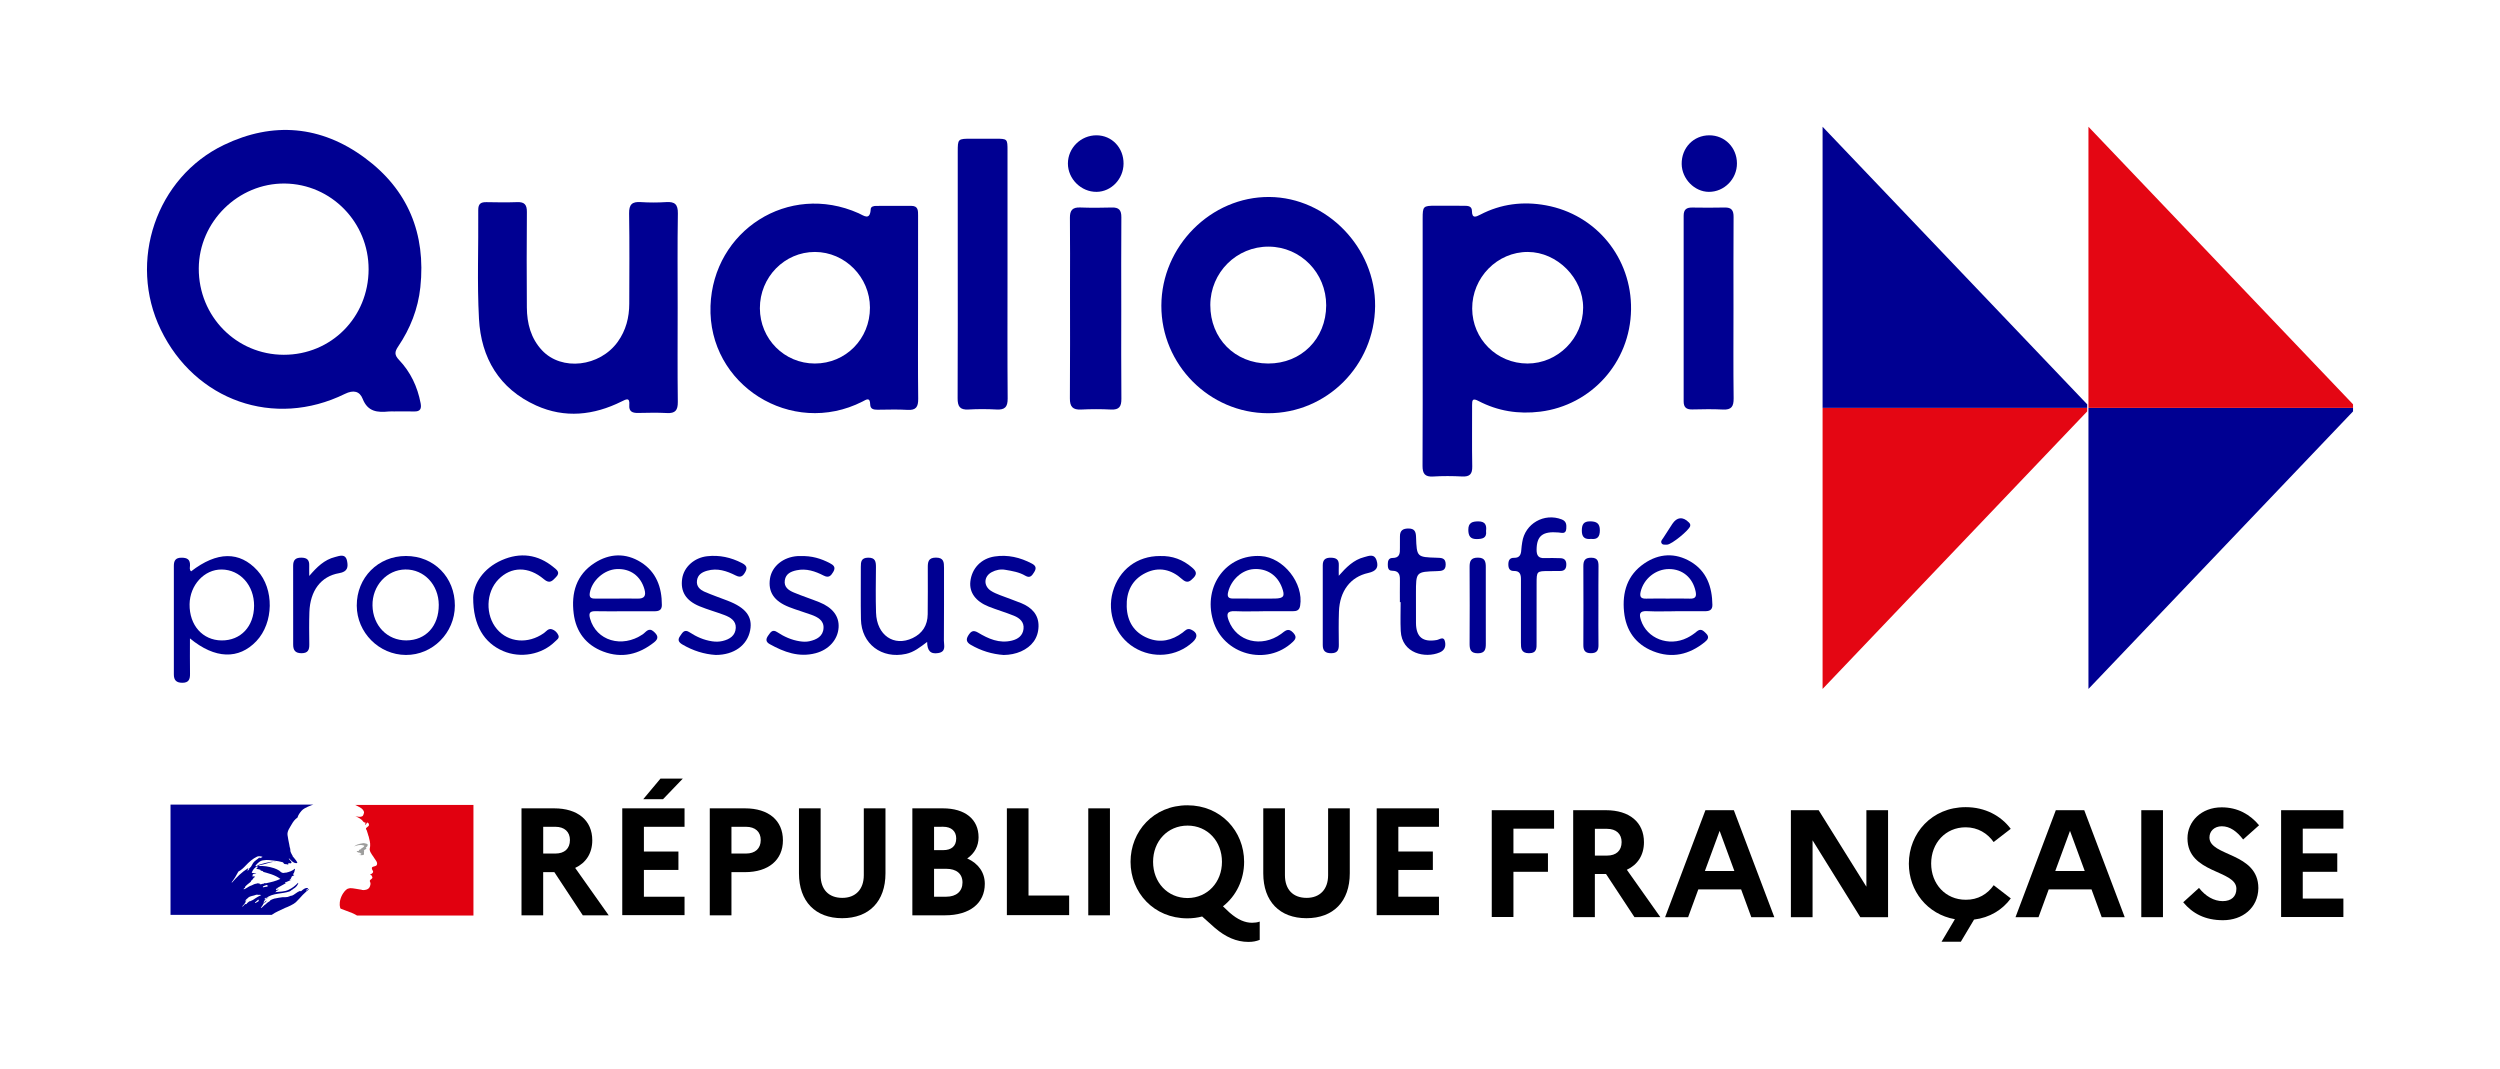
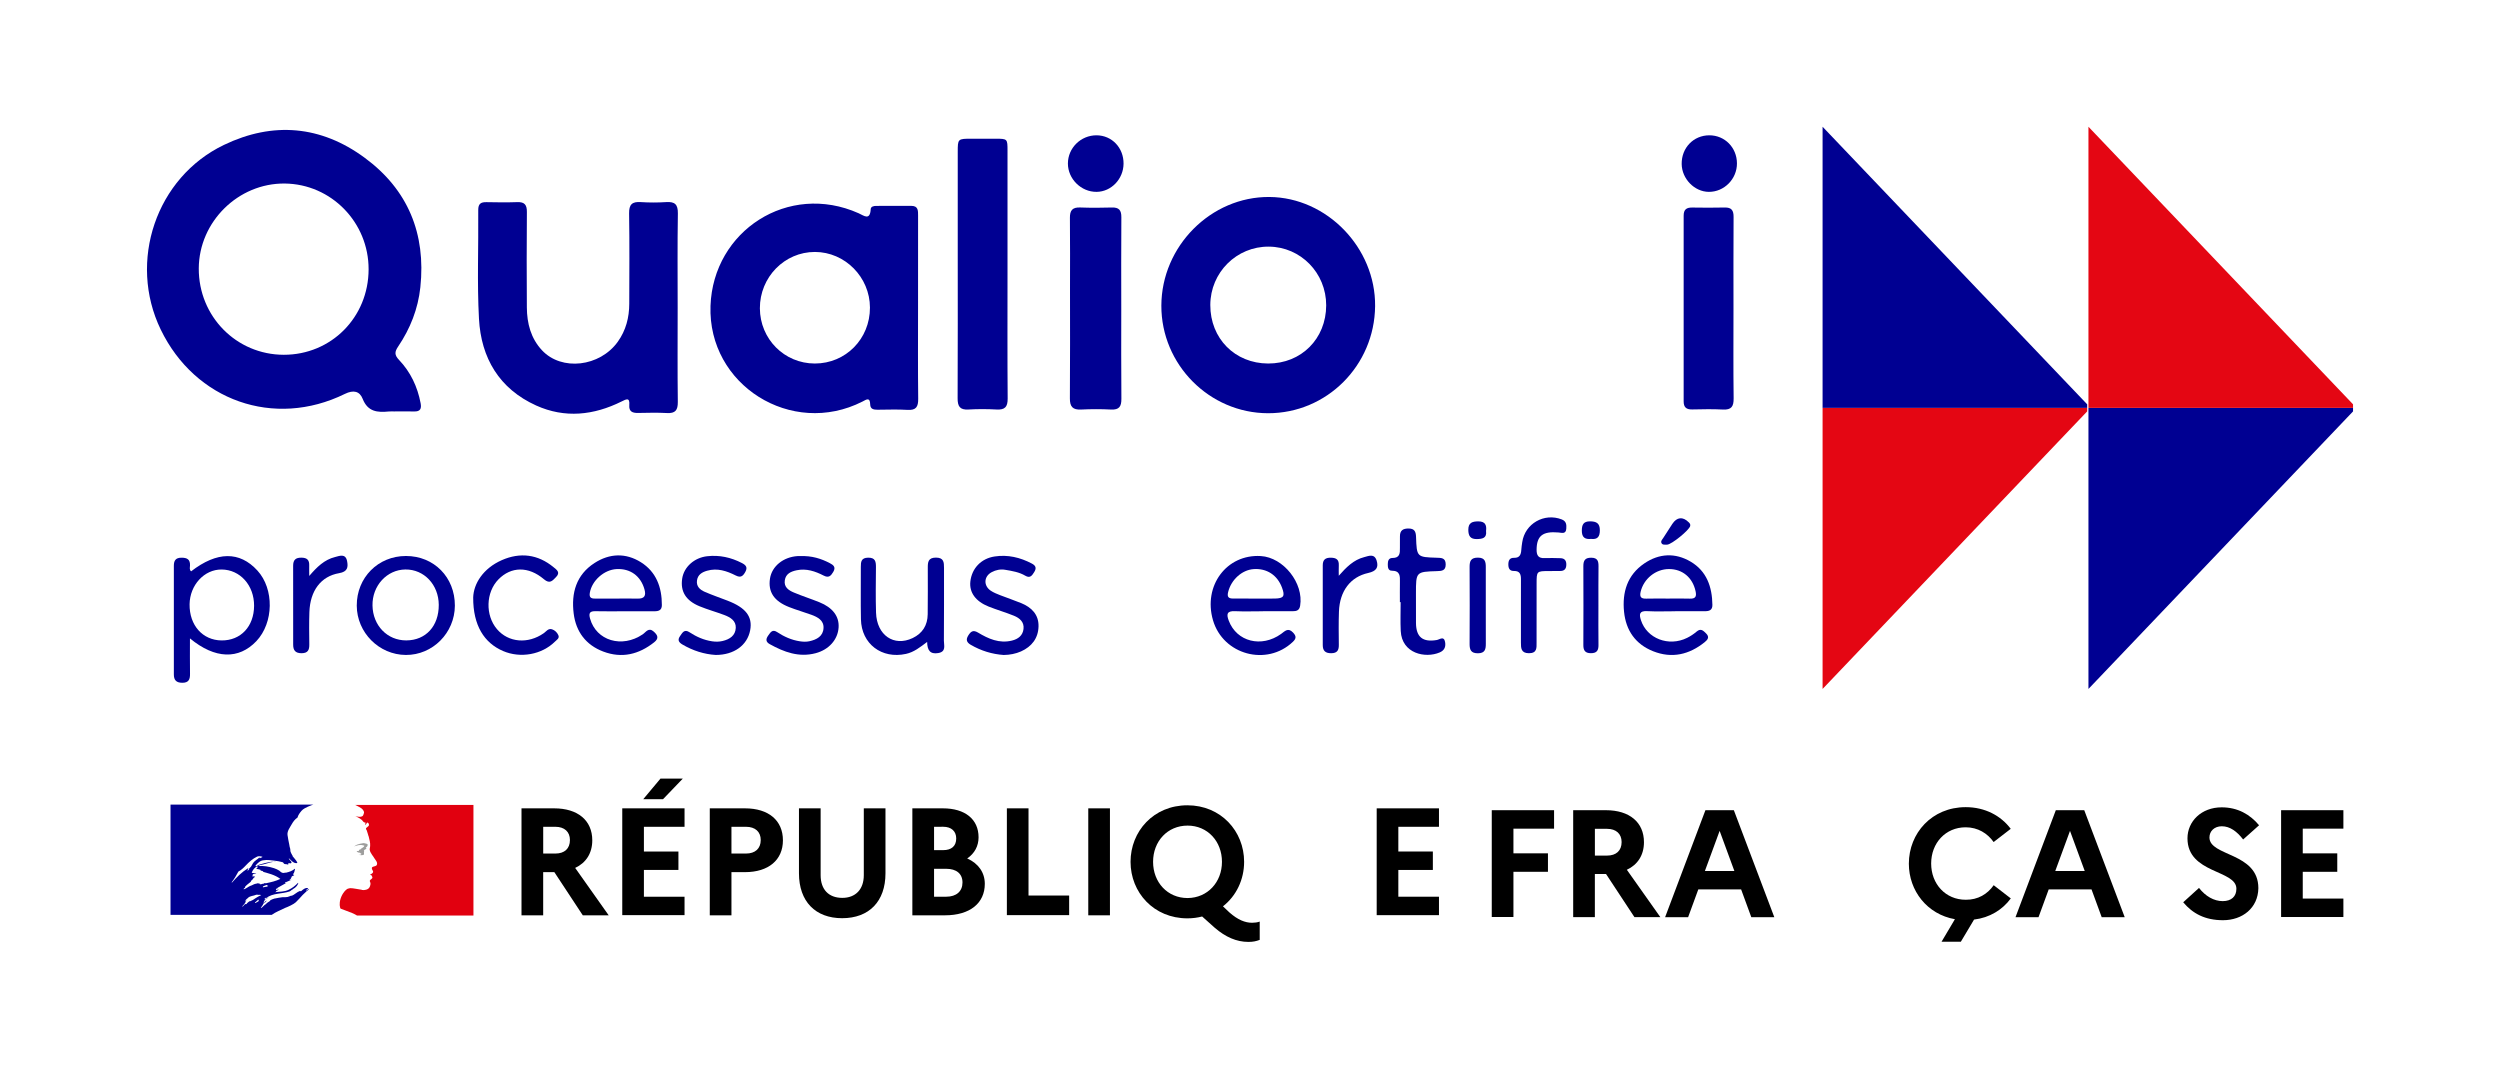
<svg xmlns="http://www.w3.org/2000/svg" version="1.1" id="Calque_1" x="0px" y="0px" viewBox="0 0 821.28 351.07" style="enable-background:new 0 0 821.28 351.07;" xml:space="preserve">
  <style type="text/css">
	.st0{fill:#000092;}
	.st1{fill:#E40613;}
	.st2{fill:#000091;}
	.st3{fill:#E1000F;}
	.st4{fill:#9D9D9C;}
</style>
  <g>
    <g>
      <path class="st0" d="M129.72,135.17c-0.67,0-1.35-0.06-2.02,0.01c-3.7,0.36-6.87,0.12-8.56-4.16c-0.97-2.47-2.97-3.04-5.86-1.61    c-23.21,11.39-49.17,2.24-60.48-21.15C41.98,85.89,51.27,58.29,73.6,47.59c16.09-7.72,31.87-6.33,46.22,4.25    c14.2,10.46,20.14,24.93,18.27,42.53c-0.76,7.12-3.32,13.59-7.3,19.48c-1.17,1.73-1.24,2.77,0.29,4.38    c3.79,3.98,6.07,8.8,7.1,14.23c0.35,1.85-0.14,2.76-2.12,2.71c-2.11-0.05-4.22-0.01-6.34-0.01    C129.72,135.16,129.72,135.16,129.72,135.17z M121.09,88.5c0.05-15.43-12.26-28.04-27.54-28.21    C78.27,60.13,65.37,72.85,65.3,88.18c-0.07,15.74,12.34,28.35,27.93,28.37C108.81,116.56,121.05,104.24,121.09,88.5z" />
-       <path class="st0" d="M467.36,112.14c0-13.44-0.01-26.88,0-40.32c0-4.07,0.17-4.23,4.19-4.24c3.17-0.01,6.34-0.01,9.51,0.02    c1.18,0.01,2.47,0.08,2.49,1.7c0.03,2.56,1.28,1.97,2.75,1.21c6.82-3.55,14.05-4.43,21.54-3.06    c16.57,3.03,28.22,17.33,27.98,34.24c-0.25,17.41-13.1,31.45-29.81,33.54c-7.18,0.9-13.97-0.18-20.35-3.52    c-1.9-1-2.07-0.29-2.06,1.35c0.03,6.72-0.08,13.44,0.05,20.16c0.05,2.52-0.82,3.44-3.34,3.31c-3.16-0.16-6.34-0.19-9.5,0.01    c-2.7,0.17-3.5-0.93-3.49-3.49C467.4,139.41,467.36,125.78,467.36,112.14z M501.79,119.42c9.95,0.01,18.27-8.32,18.29-18.33    c0.03-9.68-8.48-18.27-18.14-18.32c-10.05-0.05-18.37,8.41-18.31,18.62C483.68,111.41,491.75,119.41,501.79,119.42z" />
      <path class="st0" d="M301.59,101.32c0,9.88-0.07,19.77,0.05,29.65c0.03,2.67-0.67,3.86-3.53,3.68c-3.25-0.21-6.52-0.06-9.79-0.05    c-1.23,0-2.41-0.14-2.45-1.73c-0.06-2.55-1.28-1.6-2.55-0.95c-23.26,11.83-50.83-5.41-49.91-31.45    c0.88-24.67,25.57-40.71,48.65-30.42c1.72,0.77,3.76,2.55,3.98-1.35c0.05-0.88,1.03-1.06,1.82-1.06c3.84-0.02,7.68,0,11.52-0.01    c2.3,0,2.22,1.61,2.22,3.2C301.58,80.98,301.59,91.15,301.59,101.32z M267.69,119.42c10.14,0,18.13-8.1,18.1-18.38    c-0.03-9.99-8.19-18.25-18.06-18.27c-10.01-0.02-18.13,8.29-18.1,18.51C249.67,111.38,257.67,119.42,267.69,119.42z" />
      <path class="st0" d="M416.56,135.75c-19.27-0.04-35.09-16-35.04-35.34c0.05-19.52,16.29-35.85,35.5-35.7    c18.89,0.15,34.91,16.7,34.72,35.86C451.55,120.09,435.85,135.79,416.56,135.75z M435.67,100.3c0.01-10.62-8.36-19.19-18.83-19.28    c-10.6-0.09-19.21,8.49-19.24,19.17c-0.03,10.99,8.07,19.19,18.99,19.23C427.49,119.46,435.65,111.28,435.67,100.3z" />
      <path class="st0" d="M222.62,101.21c0,10.27-0.08,20.54,0.05,30.81c0.03,2.72-0.79,3.83-3.59,3.67c-3.16-0.18-6.34-0.08-9.5-0.03    c-1.81,0.03-3.02-0.46-2.85-2.58c0.22-2.66-1.03-1.93-2.53-1.19c-9.15,4.55-18.62,5.59-28.07,1.32    c-12.13-5.49-18.09-15.62-18.78-28.49c-0.64-11.87-0.13-23.8-0.24-35.7c-0.02-2.12,0.88-2.65,2.75-2.61    c3.36,0.07,6.72,0.11,10.08-0.01c2.39-0.09,3.17,0.89,3.15,3.23c-0.08,10.46-0.09,20.93-0.01,31.39    c0.04,5.21,1.3,10.12,4.97,14.05c6.45,6.91,18.99,5.45,24.91-2.81c2.67-3.74,3.75-7.95,3.76-12.47    c0.02-9.89,0.11-19.78-0.05-29.66c-0.05-2.97,0.99-3.93,3.83-3.74c2.77,0.18,5.58,0.18,8.35,0c2.83-0.19,3.88,0.75,3.84,3.73    C222.52,80.48,222.62,90.84,222.62,101.21z" />
      <path class="st0" d="M330.98,90.08c0,13.62-0.06,27.24,0.05,40.85c0.02,2.81-0.96,3.75-3.67,3.6c-3.06-0.17-6.15-0.18-9.2,0    c-2.85,0.18-3.59-1.06-3.57-3.72c0.08-16.4,0.04-32.8,0.04-49.2c0-10.55,0-21.1,0-31.65c0-4.38,0.01-4.39,4.51-4.39    c2.69,0,5.37-0.01,8.06,0c3.74,0.02,3.78,0.05,3.78,3.92C330.98,63.03,330.98,76.56,330.98,90.08z" />
      <path class="st0" d="M368.35,101.61c0,9.79-0.06,19.58,0.04,29.37c0.03,2.57-0.73,3.7-3.43,3.56c-3.26-0.17-6.53-0.16-9.79,0    c-2.76,0.14-3.72-0.93-3.7-3.67c0.1-11.9,0.04-23.8,0.04-35.7c0-7.87,0.06-15.74-0.03-23.61c-0.03-2.46,0.85-3.49,3.36-3.4    c3.45,0.13,6.91,0.12,10.37,0.01c2.37-0.08,3.19,0.85,3.17,3.22C368.29,81.45,368.35,91.53,368.35,101.61z" />
      <path class="st0" d="M569.47,101.49c0,9.78-0.08,19.56,0.05,29.34c0.03,2.68-0.7,3.87-3.55,3.71c-3.35-0.19-6.71-0.09-10.07-0.03    c-1.9,0.03-2.81-0.67-2.8-2.68c0.03-20.33,0.03-40.65,0-60.98c0-2.03,0.93-2.7,2.82-2.67c3.55,0.05,7.1,0.08,10.64-0.01    c2.28-0.06,2.96,0.95,2.94,3.13C569.43,81.35,569.47,91.42,569.47,101.49z" />
      <path class="st0" d="M62.4,209.72c0,4.25-0.04,7.95,0.02,11.65c0.03,1.81-0.43,2.94-2.54,2.93c-1.95-0.01-2.78-0.85-2.77-2.77    c0.02-11.88,0.02-23.76,0-35.64c0-1.7,0.55-2.67,2.49-2.68c1.89-0.01,2.92,0.57,2.82,2.62c-0.03,0.61-0.26,1.34,0.36,1.86    c8.5-6.58,15.92-6.67,21.78-0.26c5.55,6.07,5.38,17.15-0.35,23.2C78.45,216.7,70.65,216.55,62.4,209.72z M62.28,198.52    c-0.08,6.9,4.28,11.81,10.52,11.87c6.29,0.05,10.63-4.58,10.67-11.37c0.04-6.72-4.58-11.89-10.67-11.93    C67.11,187.04,62.36,192.2,62.28,198.52z" />
      <path class="st0" d="M414.89,200.81c-3.07,0-6.14,0.11-9.2-0.03c-2.71-0.12-2.82,1.06-2.02,3.14c2.61,6.89,10.73,8.96,17.19,4.33    c1.21-0.87,2.27-2.19,3.91-0.46c1.12,1.19,1.1,1.97-0.07,3.08c-8.56,8.12-22.91,4.24-26.22-7.12    c-3.3-11.32,4.49-21.76,15.71-21.08c7.47,0.45,14.15,8.94,12.92,16.33c-0.26,1.55-1.2,1.79-2.44,1.79c-3.26,0-6.52,0-9.78,0    C414.89,200.8,414.89,200.8,414.89,200.81z M412.56,196.64c2.1,0,4.21,0.04,6.31-0.01c2.87-0.06,3.32-0.8,2.29-3.57    c-1.53-4.14-5.02-6.41-9.34-6.1c-3.89,0.28-7.4,3.54-8.37,7.57c-0.39,1.6,0.17,2.11,1.66,2.1    C407.59,196.62,410.08,196.63,412.56,196.64z" />
      <path class="st0" d="M205.15,200.81c-3.17,0-6.34,0.06-9.5-0.02c-1.9-0.05-2.31,0.62-1.81,2.42c2.03,7.28,10.49,9.81,17.31,5.17    c1.05-0.71,1.93-2.42,3.65-0.86c1.33,1.21,1.69,2.22,0.1,3.48c-5.04,3.99-10.59,5.36-16.71,3.05c-5.72-2.16-8.99-6.53-9.73-12.51    c-0.84-6.72,0.82-12.69,6.84-16.58c4.93-3.19,10.25-3.39,15.24-0.26c5.07,3.19,6.9,8.25,6.89,14.08c0,1.73-1.09,2.03-2.48,2.03    c-3.26-0.01-6.53,0-9.79,0C205.15,200.8,205.15,200.81,205.15,200.81z M202.59,196.64c2.29,0,4.58-0.04,6.87,0.01    c2.29,0.06,2.83-0.99,2.25-3.06c-1.24-4.37-4.63-6.87-9.15-6.64c-4.15,0.21-8.13,3.81-8.8,7.81c-0.24,1.48,0.36,1.89,1.67,1.88    C197.82,196.61,200.21,196.63,202.59,196.64z" />
      <path class="st0" d="M550.3,200.81c-3.07,0-6.15,0.12-9.21-0.04c-2.58-0.14-2.64,1.05-2.02,2.97c1.96,6.03,9.11,8.81,15.16,5.81    c1.11-0.55,2.18-1.25,3.11-2.05c1.4-1.21,2.22-0.31,3.14,0.6c1.2,1.19,0.52,2.06-0.46,2.85c-5.1,4.11-10.77,5.45-16.95,2.99    c-5.78-2.3-8.93-6.81-9.55-12.95c-0.65-6.43,1.06-12.08,6.63-15.88c4.86-3.32,10.16-3.59,15.23-0.61    c5.3,3.12,7.08,8.31,7.16,14.22c0.02,1.71-1.02,2.07-2.44,2.07c-3.26-0.01-6.53,0-9.79,0C550.3,200.8,550.3,200.8,550.3,200.81z     M547.97,196.64c2.39,0,4.78-0.07,7.16,0.02c1.95,0.08,2.25-0.8,1.88-2.47c-0.98-4.45-4.29-7.25-8.71-7.25    c-4.4-0.01-8.35,3.21-9.34,7.5c-0.39,1.7,0.19,2.27,1.84,2.22C543.19,196.59,545.58,196.64,547.97,196.64z" />
      <path class="st0" d="M133.35,182.65c9.22-0.01,16.12,7,16.08,16.33c-0.05,8.94-7.3,16.23-16.1,16.18    c-8.82-0.05-16.1-7.36-16.13-16.2C117.16,189.76,124.2,182.65,133.35,182.65z M144.14,198.69c-0.04-6.6-4.82-11.67-10.95-11.61    c-6.09,0.06-10.93,5.34-10.82,11.82c0.11,6.6,4.86,11.51,11.11,11.48C139.9,210.35,144.18,205.66,144.14,198.69z" />
      <path class="st0" d="M304.58,210.88c-2.35,1.76-4.33,3.36-6.95,3.93c-7.95,1.75-14.62-3.25-14.8-11.34    c-0.12-5.75-0.01-11.5-0.04-17.25c-0.01-1.69,0.15-2.98,2.39-3.02c2.39-0.04,2.59,1.3,2.58,3.13c-0.04,4.98-0.13,9.97,0.03,14.95    c0.24,7.4,5.88,11.26,12.03,8.33c3.24-1.55,4.9-4.22,4.94-7.81c0.05-5.08,0.05-10.16,0.03-15.24c-0.01-1.88,0.1-3.38,2.68-3.38    c2.6,0,2.65,1.55,2.65,3.4c-0.02,7.96,0.04,15.91-0.04,23.87c-0.01,1.53,0.84,3.64-1.87,4.09    C305.58,214.99,304.6,213.63,304.58,210.88z" />
      <path class="st0" d="M262.88,182.68c3.84-0.14,6.82,0.82,9.69,2.3c1.25,0.65,2.09,1.33,1.17,2.89c-0.77,1.3-1.47,2.09-3.17,1.21    c-2.75-1.41-5.67-2.41-8.85-1.74c-1.86,0.39-3.57,1.11-3.9,3.28c-0.35,2.28,1.27,3.32,2.99,4.04c2.74,1.15,5.58,2.06,8.34,3.17    c4.4,1.76,6.57,4.65,6.34,8.3c-0.25,3.98-3.17,7.29-7.52,8.45c-5.52,1.47-10.4-0.36-15.12-2.98c-1.36-0.76-1.29-1.7-0.47-2.84    c0.76-1.05,1.36-2.15,2.95-1.09c2.26,1.49,4.7,2.59,7.41,3c1.06,0.16,2.09,0.22,3.14-0.01c2.43-0.53,4.53-1.64,4.66-4.35    c0.12-2.5-1.92-3.59-3.97-4.34c-2.43-0.89-4.94-1.59-7.34-2.54c-4.97-1.95-6.95-4.98-6.28-9.36c0.62-4.04,4.35-7.09,9.09-7.39    C262.5,182.65,262.98,182.68,262.88,182.68z" />
      <path class="st0" d="M235.1,215.16c-3.73-0.23-7.44-1.39-10.9-3.42c-1.19-0.7-1.72-1.48-0.8-2.77c0.79-1.1,1.37-2.41,3.12-1.26    c2.26,1.48,4.7,2.57,7.42,2.97c1.16,0.17,2.27,0.17,3.42-0.1c2.36-0.55,4.23-1.77,4.35-4.31c0.11-2.35-1.79-3.48-3.74-4.22    c-2.69-1.01-5.48-1.78-8.14-2.87c-4.56-1.87-6.37-4.9-5.72-9.14c0.58-3.79,3.98-6.84,8.21-7.31c4.03-0.45,7.81,0.38,11.41,2.24    c1.31,0.68,1.95,1.41,1.11,2.92c-0.76,1.37-1.49,2.01-3.16,1.16c-2.94-1.48-6.02-2.53-9.41-1.55c-1.67,0.48-3.03,1.29-3.3,3.17    c-0.28,1.97,0.98,3.08,2.53,3.75c2.46,1.07,5,1.94,7.51,2.91c6,2.3,8.27,5.26,7.43,9.71C245.51,211.97,241.15,215.17,235.1,215.16    z" />
      <path class="st0" d="M329.74,215.17c-3.82-0.26-7.45-1.38-10.83-3.34c-1.33-0.78-1.69-1.66-0.83-3.05    c0.83-1.32,1.57-1.95,3.21-0.97c3.41,2.04,6.98,3.66,11.15,2.63c2.07-0.51,3.54-1.67,3.8-3.81c0.27-2.27-1.26-3.58-3.12-4.34    c-2.75-1.12-5.62-1.94-8.38-3.04c-4.27-1.71-6.35-4.65-5.97-8.18c0.46-4.33,3.53-7.59,7.97-8.26c4.33-0.66,8.39,0.3,12.24,2.33    c1.3,0.68,1.58,1.51,0.78,2.78c-0.71,1.13-1.34,2.15-2.92,1.22c-2.02-1.2-4.31-1.56-6.59-1.95c-1.59-0.28-3.1,0.05-4.46,0.77    c-2.59,1.37-2.76,4.41-0.35,6.07c0.94,0.64,2.04,1.07,3.1,1.49c2.32,0.91,4.7,1.69,7,2.64c3.35,1.39,5.7,3.73,5.63,7.58    c-0.08,3.92-2.21,6.66-5.75,8.26C333.65,214.77,331.76,215.14,329.74,215.17z" />
-       <path class="st0" d="M381.07,182.66c4.03-0.13,7.53,1.17,10.57,3.81c1.17,1.02,1.8,1.94,0.47,3.33c-1.18,1.22-2.1,1.98-3.78,0.46    c-3.48-3.16-7.59-4.19-11.96-2.05c-4.54,2.22-6.4,6.23-6.23,11.12c0.17,4.82,2.4,8.49,6.98,10.33c4.09,1.64,7.9,0.74,11.38-1.84    c0.8-0.59,1.47-1.57,2.77-1c2.14,0.96,2.36,2.46,0.52,4.14c-5.26,4.81-13.06,5.52-19.23,1.73c-6.07-3.72-8.97-11.29-7-18.26    C367.61,187.16,373.59,182.63,381.07,182.66z" />
      <path class="st0" d="M155.45,196.27c0.13-4.48,3.24-9.55,9.41-12.26c5.98-2.63,11.82-1.95,17,2.33c1.02,0.84,2.33,1.69,0.81,3.23    c-1.16,1.17-2.02,2.39-3.98,0.72c-5.1-4.34-10.8-4.2-14.95,0.05c-4.15,4.24-4.37,11.77-0.48,16.34    c3.76,4.42,10.18,4.96,15.36,1.34c0.82-0.57,1.49-1.69,2.72-1.29c0.93,0.3,1.67,1.03,2.07,1.91c0.48,1.03-0.5,1.54-1.07,2.11    c-4.34,4.32-11.35,5.59-17.1,3.11C159.07,211.2,155.4,205.48,155.45,196.27z" />
      <path class="st0" d="M499.64,200.75c0-3.45-0.02-6.9,0.01-10.35c0.02-1.62-0.28-2.87-2.3-2.83c-1.35,0.03-1.82-0.8-1.84-2.04    c-0.02-1.32,0.36-2.32,1.89-2.28c1.81,0.05,2.26-1.05,2.36-2.56c0.05-0.86,0.18-1.72,0.31-2.57c0.89-6.11,7.22-9.73,12.99-7.48    c1.53,0.6,1.58,1.79,1.48,3.06c-0.14,1.85-1.47,1.32-2.58,1.22c-5.2-0.44-7.12,1.12-7.17,5.63c-0.02,1.91,0.59,2.89,2.63,2.79    c1.72-0.08,3.45,0,5.18,0.03c1.47,0.03,2.01,0.88,1.95,2.25c-0.05,1.27-0.65,1.95-1.96,1.95c-1.25,0-2.49,0.02-3.74,0.03    c-4.05,0.01-4.06,0.01-4.06,4.19c-0.01,6.42,0,12.85-0.01,19.27c0,1.75,0.19,3.53-2.51,3.53c-2.6-0.01-2.63-1.68-2.63-3.49    c0-3.45,0-6.9,0-10.35C499.65,200.75,499.65,200.75,499.64,200.75z" />
      <path class="st0" d="M459.88,197.8c0-2.2-0.03-4.41,0.01-6.61c0.04-1.92,0.1-3.7-2.66-3.71c-1.26,0-1.33-1.2-1.32-2.17    c0-1.03,0.28-2.02,1.54-2.01c2.41,0.01,2.48-1.56,2.44-3.31c-0.03-1.24,0.04-2.49,0.01-3.74c-0.04-2,1.01-2.66,2.89-2.63    c1.94,0.03,2.34,1.07,2.4,2.77c0.23,6.62,0.27,6.63,6.8,6.83c1.5,0.05,2.92,0,2.94,2.16c0.02,2.12-1.29,2.19-2.85,2.24    c-6.92,0.21-6.92,0.23-6.92,7.31c0,3.26-0.02,6.52,0.01,9.77c0.05,4.6,2.24,6.34,6.83,5.55c0.95-0.16,2.33-1.42,2.72,0.61    c0.29,1.52-0.12,2.78-1.78,3.48c-4.69,2-12.42,0.38-12.78-7.06c-0.15-3.15-0.03-6.31-0.03-9.47    C460.06,197.8,459.97,197.8,459.88,197.8z" />
      <path class="st0" d="M350.82,53.72c0-5.11,4.25-9.29,9.41-9.27c5.05,0.02,8.93,4.11,8.87,9.36c-0.06,5.01-4.04,9.17-8.84,9.22    C355.18,63.09,350.82,58.78,350.82,53.72z" />
      <path class="st0" d="M570.61,53.64c0.04,5.14-4.19,9.43-9.25,9.39c-4.71-0.03-8.84-4.28-8.91-9.14c-0.07-5.33,3.89-9.44,9.09-9.44    C566.61,44.45,570.57,48.46,570.61,53.64z" />
      <path class="st0" d="M439.8,189.15c2.44-2.76,4.84-5.23,8.36-6.13c1.45-0.37,3.32-1.26,4.07,1.11c0.73,2.31-0.12,3.51-2.76,4.1    c-5.81,1.28-9.37,5.9-9.61,12.7c-0.13,3.64-0.08,7.29-0.04,10.93c0.02,1.72-0.5,2.7-2.44,2.73c-1.93,0.03-2.85-0.74-2.84-2.69    c0.01-8.73,0.01-17.46,0-26.18c0-1.82,0.83-2.53,2.65-2.51c1.79,0.02,2.71,0.63,2.62,2.51    C439.76,186.86,439.8,188.01,439.8,189.15z" />
      <path class="st0" d="M101.59,189.21c2.5-2.92,4.94-5.34,8.48-6.22c1.44-0.36,3.42-1.24,3.94,1.27c0.42,2.04,0.2,3.56-2.59,4.03    c-6.02,1.02-9.54,5.81-9.78,12.77c-0.12,3.54-0.08,7.1-0.03,10.64c0.03,1.83-0.46,2.89-2.57,2.89c-2.02-0.01-2.73-0.96-2.73-2.81    c0.01-8.63,0.02-17.26-0.01-25.89c-0.01-1.94,0.8-2.73,2.78-2.69c1.89,0.03,2.58,0.87,2.5,2.64    C101.55,186.96,101.59,188.09,101.59,189.21z" />
      <path class="st0" d="M488.1,198.75c0,4.22-0.02,8.45,0.01,12.67c0.01,1.82-0.23,3.18-2.59,3.19c-2.24,0.01-2.75-1.08-2.74-3.04    c0.05-8.45,0.05-16.89,0-25.34c-0.01-1.94,0.46-3.04,2.72-3.04c2.38,0,2.61,1.37,2.6,3.18    C488.08,190.49,488.1,194.62,488.1,198.75z" />
      <path class="st0" d="M525.1,198.97c0,4.32-0.04,8.64,0.02,12.96c0.02,1.78-0.6,2.66-2.49,2.65c-1.9,0-2.49-0.91-2.48-2.67    c0.04-8.64,0.04-17.28,0-25.92c-0.01-1.9,0.6-2.81,2.65-2.77c2.05,0.03,2.34,1.16,2.33,2.8    C525.08,190.33,525.1,194.65,525.1,198.97z" />
      <path class="st0" d="M547.69,178.92c-0.64-0.06-1.45,0.21-1.84-0.45c-0.4-0.68,0.24-1.25,0.58-1.79c0.96-1.54,1.94-3.06,2.95-4.57    c1.52-2.28,3.44-2.46,5.38-0.54c0.35,0.35,0.62,0.67,0.49,1.23C554.93,174.16,549.15,178.87,547.69,178.92z" />
      <path class="st0" d="M522.69,177.04c-2.01,0.21-3.05-0.51-3.04-2.71c0.01-1.96,0.51-3.07,2.72-3.06c2.09,0.01,3.21,0.64,3.2,2.95    C525.57,176.32,524.79,177.29,522.69,177.04z" />
      <path class="st0" d="M488.19,174.43c0.29,2.37-1.18,2.62-3.02,2.66c-2.15,0.04-2.79-1.03-2.81-3.01c-0.02-2.39,1.32-2.8,3.31-2.8    C487.94,171.29,488.42,172.54,488.19,174.43z" />
    </g>
    <g>
      <polygon class="st1" points="685.66,133.98 598.74,133.98 598.74,226.33 685.66,135.15   " />
    </g>
    <g>
      <polygon class="st0" points="685.66,133.99 598.74,133.99 598.74,41.64 685.66,132.82   " />
    </g>
    <g>
      <polygon class="st0" points="773,133.98 686.08,133.98 686.08,226.33 773,135.15   " />
    </g>
    <g>
      <polygon class="st1" points="773,133.99 686.08,133.99 686.08,41.64 773,132.82   " />
    </g>
    <g id="vect" transform="translate(-53.8,-53.5)">
      <g id="g64">
        <g id="g44">
          <g id="g42">
            <path id="path4" d="M225.13,319.05h10.73c7.73,0,12.51,3.95,12.51,10.51c0,4.23-2.06,7.4-5.62,9.06l11.01,15.57h-8.51       l-9.34-14.18h-3.67v14.18h-7.12V319.05z M232.25,325.11v8.79h4c3,0,4.78-1.61,4.78-4.45c0-2.67-1.78-4.34-4.78-4.34H232.25z" />
            <path id="path6" d="M258.22,319.05h20.46v6.06h-13.35v8.12h11.34v6.06h-11.34v8.79h13.35v6.06h-20.46V319.05z M265.11,316.05       l5.67-6.78h7.34l-6.51,6.78H265.11z" />
            <path id="path8" d="M286.97,319.05h11.57c7.73,0,12.46,3.95,12.46,10.51c0,6.45-4.73,10.45-12.46,10.45h-4.45v14.18h-7.12       V319.05z M294.09,325.11v8.79h4.78c3,0,4.84-1.61,4.84-4.45c0-2.67-1.78-4.34-4.84-4.34H294.09z" />
            <path id="path10" d="M337.57,319.05h7.12v21.35c0,9.23-5.39,14.74-14.24,14.74c-8.79,0-14.18-5.51-14.18-14.74v-21.35h7.12       v21.96c0,4.73,2.67,7.45,7.12,7.45c4.34,0,7.06-2.78,7.06-7.45V319.05z" />
            <path id="path12" d="M353.53,319.05h10.01c7.34,0,11.73,3.61,11.73,9.51c0,2.84-1.28,5.28-3.73,6.95       c3.73,1.67,5.78,4.67,5.78,8.34c0,6.39-4.95,10.34-13.07,10.34h-10.73V319.05z M360.65,325.11v7.67h3       c2.72,0,4.28-1.33,4.28-3.84c0-2.34-1.56-3.84-4.28-3.84L360.65,325.11z M360.65,338.9v9.18h4c3.34,0,5.34-1.78,5.34-4.67       c0-2.89-2-4.5-5.34-4.5H360.65z" />
            <path id="path14" d="M384.56,319.05h7.12v28.64h13.35v6.45h-20.46V319.05z" />
            <path id="path16" d="M411.31,319.05h7.12v35.14h-7.12V319.05z" />
            <path id="path18" d="M465.13,356.64c0.78,0,1.78-0.11,2.5-0.39v6.01c-1.17,0.44-2.17,0.67-3.73,0.67       c-3.89,0-7.51-1.61-11.01-4.62l-4.17-3.73c-1.5,0.39-3.11,0.61-4.84,0.61c-11.07,0-18.68-8.51-18.68-18.57       c0-10.01,7.56-18.57,18.68-18.57c11.01,0,18.63,8.51,18.63,18.57c0,5.89-2.61,11.23-6.95,14.62l2.11,2       C460.46,355.7,462.85,356.64,465.13,356.64z M455.23,336.62c0-6.73-4.73-11.9-11.29-11.9c-6.62,0-11.34,5.17-11.34,11.9       s4.73,11.9,11.34,11.9C450.51,348.47,455.23,343.3,455.23,336.62z" />
-             <path id="path20" d="M490.1,319.05h7.12v21.35c0,9.23-5.39,14.74-14.24,14.74c-8.79,0-14.18-5.51-14.18-14.74v-21.35h7.12       v21.96c0,4.73,2.67,7.45,7.12,7.45c4.34,0,7.06-2.78,7.06-7.45V319.05z" />
            <path id="path22" d="M506.06,319.05h20.46v6.06h-13.35v8.12h11.34v6.06h-11.34v8.79h13.35v6.06h-20.46V319.05z" />
            <path id="path24" d="M543.87,319.66h20.46v6.06h-13.35v8.12h11.34v6.06h-11.34v14.85h-7.12V319.66z" />
            <path id="path26" d="M570.62,319.66h10.73c7.73,0,12.51,3.95,12.51,10.51c0,4.23-2.06,7.4-5.62,9.06l11.01,15.57h-8.51       l-9.34-14.18h-3.67v14.18h-7.12V319.66z M577.74,325.78v8.79h4c3,0,4.78-1.61,4.78-4.45c0-2.67-1.78-4.34-4.78-4.34H577.74z" />
            <path id="path28" d="M614.05,319.66h9.34l13.29,35.14h-7.56l-3.34-9.12h-14.07l-3.34,9.12h-7.56L614.05,319.66z M623.56,339.63       l-4.84-13.18l-4.84,13.18H623.56z" />
-             <path id="path30" d="M642.13,319.66h9.12l15.68,25.13v-25.13h7.12v35.14h-9.12l-15.68-25.25v25.25h-7.12V319.66z" />
            <path id="path32" d="M708.75,344.3l5.62,4.34c-2.72,3.73-6.95,6.34-12.07,6.95l-4.34,7.28h-6.34l4.39-7.4       c-9.12-1.61-15.13-9.34-15.13-18.24c0-10.01,7.56-18.57,18.68-18.57c6.39,0,11.57,2.84,14.79,7.12l-5.62,4.34       c-2-2.84-5.17-4.84-9.18-4.84c-6.62,0-11.34,5.17-11.34,11.9s4.73,11.9,11.34,11.9C703.58,349.14,706.75,347.19,708.75,344.3       L708.75,344.3z" />
            <path id="path34" d="M729.16,319.66h9.34l13.29,35.14h-7.56l-3.34-9.12h-14.07l-3.34,9.12h-7.56L729.16,319.66z M738.66,339.63       l-4.84-13.18l-4.84,13.18H738.66z" />
-             <path id="path36" d="M757.24,319.66h7.12v35.14h-7.12V319.66z" />
            <path id="path38" d="M776.2,345.19c2.11,2.72,4.89,4.34,7.78,4.34c2.84,0,4.5-1.5,4.5-4.06c0-6.28-16.07-4.89-16.07-16.57       c0-5.56,4.56-10.18,11.23-10.18c5.28,0,9.34,2.34,12.29,5.89l-5.23,4.67c-2.06-2.67-4.34-4.34-7.01-4.34       c-2.45,0-4.06,1.61-4.06,3.67c0,6.28,16.07,4.84,16.07,16.68c-0.11,6.51-5.23,10.51-11.62,10.51c-5.89,0-9.95-2.17-13.07-5.89       L776.2,345.19z" />
            <path id="path40" d="M803.17,319.66h20.46v6.06h-13.35v8.12h11.34v6.06h-11.34v8.79h13.35v6.06h-20.46V319.66z" />
          </g>
        </g>
        <g id="g62">
          <path id="path54" class="st2" d="M150.99,349.89c0.39-0.39,0.78-0.82,1.17-1.21l0,0c0.73-0.82,1.43-1.6,2.29-2.33      c0.26-0.22,0.52-0.43,0.73-0.6c0.09-0.09,0.09-0.22,0.13-0.26c-0.35,0.13-0.56,0.43-0.91,0.56c-0.09,0-0.13-0.09-0.09-0.13      c0.26-0.17,0.48-0.35,0.73-0.56h-0.04c-0.09,0-0.09-0.09-0.09-0.13c-0.91-0.13-1.55,0.48-2.2,1.04      c-0.13,0.09-0.26-0.09-0.35-0.09c-1.04,0.35-1.77,1.25-2.81,1.64c0-0.09,0-0.09,0-0.13c-0.43,0.13-0.82,0.39-1.25,0.47      c-0.6,0.13-1.17,0.09-1.73,0.09c-0.82,0.09-1.64,0.26-2.5,0.43c-0.04,0-0.04,0-0.09,0c-0.43,0.13-0.86,0.3-1.3,0.52      c0,0-0.04,0-0.04,0.04c-0.04,0.04-0.09,0.09-0.09,0.13c-0.13,0.17-0.26,0.3-0.47,0.39c-0.43,0.22-0.78,0.6-1.12,0.91      c-0.04,0.04-0.09,0.04-0.13,0.04c-0.39,0.35-0.73,0.69-1.12,1.04c-0.04,0.04-0.13,0.04-0.22,0.04l0,0      c0-0.04,0.04-0.04,0.04-0.09c0.04-0.09,0.13-0.17,0.17-0.3c0.09-0.09,0.13-0.22,0.22-0.3c0.09-0.13,0.17-0.3,0.3-0.43      c0.04-0.04,0-0.09,0-0.09c-0.04-0.04-0.04-0.04-0.09-0.04c0.35-0.35,0.73-0.6,1.17-0.86l0,0c-0.04,0-0.13,0-0.09-0.09      c0.04-0.04,0.09-0.13,0.13-0.17c0,0,0-0.04,0.04-0.04l-0.04-0.04c-0.13,0.09-0.22,0.13-0.3,0.22c-0.17,0.13-0.3,0.43-0.56,0.43      c0,0-0.04,0-0.09,0s-0.04,0-0.09-0.04l0,0l0,0l0,0c0,0,0-0.04,0.04-0.04l0.04-0.04c0,0,0-0.04,0.04-0.04      c0-0.04,0.04-0.04,0.04-0.09l0.04-0.04c0.04-0.04,0.04-0.09,0.09-0.13c0-0.04,0.04-0.04,0.04-0.09      c0.04-0.04,0.04-0.09,0.09-0.13s0-0.09-0.04-0.13c0.13-0.17,0.3-0.3,0.47-0.39l0,0c0.26-0.13,0.52-0.3,0.78-0.43      c0.04-0.04,0.09-0.09,0.13-0.09c-0.39,0.13-0.73,0.3-1.08,0.52c0,0-0.09,0.04-0.13,0.04c0,0-0.09,0.04-0.17-0.04v-0.04      c0.09-0.13,0.26-0.22,0.43-0.35c0.09,0,0.13,0,0.13,0.09c2.2-1.73,5.18-1.3,7.73-2.2c0.22-0.13,0.43-0.26,0.6-0.43      c0.35-0.13,0.6-0.48,1.04-0.69c0.56-0.43,0.95-0.91,1.17-1.55c0-0.09-0.09-0.13-0.09-0.13c-0.91,0.95-1.9,1.73-3.02,2.25      c-1.43,0.73-3.02,0.6-4.53,0.82c0.09-0.13,0.22-0.13,0.35-0.13c0-0.22,0.13-0.26,0.26-0.43c0.09,0,0.13,0,0.22,0      c0.09,0,0.09-0.13,0.13-0.13c0.13,0,0.35-0.09,0.26-0.09c-0.22-0.26-0.6,0.22-0.95,0c0.13-0.13,0.09-0.35,0.22-0.43      c0.09,0,0.22,0,0.26,0c0-0.13,0.13-0.26,0.13-0.26c1.04-0.6,1.99-1.08,2.94-1.64c-0.22,0-0.35,0.22-0.56,0.09      c0.13,0,0-0.22,0.13-0.22c0.73-0.22,1.38-0.6,2.12-0.91c-0.26,0-0.48,0.22-0.73,0c0.13-0.09,0.22-0.22,0.43-0.22      c0-0.09,0-0.13,0-0.22s0.09-0.09,0.13-0.09c-0.09,0-0.13-0.09-0.13-0.09c0.09-0.13,0.26-0.09,0.43-0.22      c-0.09,0-0.22,0-0.22-0.09c0.22-0.26,0.56-0.35,0.91-0.43c-0.09-0.13-0.26,0-0.26-0.13c0-0.09,0.09-0.09,0.13-0.09      c-0.09,0-0.09,0-0.13,0c-0.13-0.09-0.09-0.22-0.09-0.26c0.43-0.48,0.43-1.08,0.6-1.64c-0.09,0-0.13,0-0.13-0.09      c-0.69,0.73-1.77,1.04-2.81,1.3c-0.09,0-0.26,0-0.35,0c-0.35,0.13-0.82,0.13-1.17-0.09c-0.26-0.13-0.43-0.35-0.69-0.56      c-0.56-0.35-1.08-0.6-1.73-0.82c-1.73-0.56-3.5-0.82-5.27-0.73c0.73-0.43,1.6-0.43,2.38-0.69c1.17-0.35,2.25-0.73,3.5-0.69      c-0.22-0.09-0.48,0-0.69,0c-0.95-0.09-1.9,0.22-2.94,0.43c-0.69,0.13-1.3,0.43-1.99,0.56c-0.43,0.13-0.6,0.56-1.08,0.47      c0,0,0-0.13,0-0.22c0.69-0.82,1.51-1.64,2.59-1.73c1.25-0.22,2.38,0,3.63,0.13c0.91,0.09,1.73,0.26,2.59,0.48      c0.35,0,0.43,0.56,0.69,0.6c0.43,0.13,0.82,0,1.25,0.26c0-0.13-0.09-0.26,0-0.43c0.26-0.26,0.6,0.09,0.91-0.09      c0.56-0.35-0.47-0.95-0.73-1.42c0-0.09,0.09-0.13,0.09-0.13c0.56,0.47,0.95,1.04,1.64,1.38c0.35,0.13,1.17,0.35,1.04-0.09      c-0.35-0.73-1.04-1.38-1.55-2.07c0-0.09,0-0.22,0-0.26c-0.13,0-0.13-0.09-0.22-0.13c0-0.09,0-0.22,0-0.26      c-0.26-0.13-0.22-0.43-0.35-0.6c-0.22-0.35-0.09-0.82-0.22-1.25s-0.22-0.73-0.26-1.17c-0.22-1.17-0.47-2.2-0.6-3.28      c-0.13-1.3,0.73-2.33,1.38-3.5c0.47-0.82,1.04-1.64,1.9-2.2c0.22-0.82,0.73-1.51,1.3-2.2c0.56-0.65,1.47-1.08,2.12-1.38      c0.95-0.43,1.81-0.69,1.81-0.69h-46.94v36.23h33.25c1.3-0.95,2.59-1.38,4.4-2.29C148.36,351.44,150.34,350.53,150.99,349.89      L150.99,349.89z M140.5,344.96c-0.13,0-0.43,0.09-0.35-0.09c0.09-0.35,0.56-0.35,0.82-0.48c0.13-0.09,0.35-0.22,0.48-0.13      c0.13,0.22,0.35,0.13,0.47,0.26C141.49,344.96,140.97,344.75,140.5,344.96z M130,343.45c0,0-0.09-0.09-0.09-0.13      c0.91-1.17,1.55-2.25,2.2-3.5c0.91-0.47,1.64-1.17,2.33-1.9c1.17-1.25,2.37-2.33,3.84-3.02c0.56-0.22,1.25-0.13,1.77,0.09      c-0.22,0.26-0.56,0.22-0.82,0.43c-0.09,0-0.13,0-0.22-0.09c0.09-0.09,0.09-0.13,0.09-0.22c-0.69,0.73-1.64,1.08-2.2,1.99      c-0.43,0.69-0.69,1.55-1.55,1.77c-0.26,0.09,0.09-0.22-0.09-0.13C133.16,340.04,131.64,341.59,130,343.45z M135.7,338.96      c-0.09,0.13-0.13,0.17-0.22,0.26c-0.09,0.13-0.13,0.22-0.26,0.26c-0.09,0-0.13,0-0.13-0.09c0.09-0.26,0.26-0.56,0.56-0.6      C135.7,338.79,135.7,338.87,135.7,338.96L135.7,338.96z M138.86,349.19c-0.04,0.09-0.09,0.13-0.17,0.22      c0.09,0,0.13,0.04,0.09,0.09c-0.17,0.13-0.3,0.3-0.52,0.35c0,0-0.04,0-0.09,0c-0.09,0.09-0.17,0.17-0.26,0.26      c-0.09,0.09-0.47,0-0.35-0.09c0.17-0.17,0.35-0.3,0.52-0.48c0.09-0.09,0.22-0.17,0.3-0.26c0.04-0.04,0.09-0.13,0.13-0.17      C138.55,349.11,138.94,349.06,138.86,349.19z M137.65,348.63L137.65,348.63c-0.26,0.17-0.52,0.39-0.78,0.52      c-0.3,0.17-0.6,0.3-0.91,0.43l0,0c-0.04-0.04-0.09-0.04-0.13-0.04c-0.26,0.13-0.48,0.35-0.69,0.52      c-0.04,0.04-0.04,0.04-0.09,0.09l0,0l0,0c-0.04,0.04-0.09,0.04-0.09,0.09l0,0l0,0c-0.04,0.04-0.09,0.09-0.13,0.17      c-0.04,0.04-0.04,0.09-0.09,0.09c-0.04,0.04-0.17,0.04-0.13-0.04l0,0c-0.04,0-0.09,0.04-0.13,0.04s-0.09,0.04-0.09,0.04h-0.04      h-0.04c-0.09,0.09-0.17,0.13-0.26,0.22c-0.13,0.13-0.26,0.26-0.39,0.43l0,0l0,0c0,0,0,0,0,0.04c0,0,0,0-0.04,0.04l0,0      c0,0.04-0.04,0.04-0.04,0.09l0,0l-0.04,0.04c0,0,0-0.04-0.04-0.04v-0.04c0-0.04-0.04-0.09-0.04-0.13l0,0v-0.04      c0.09-0.09,0.13-0.17,0.22-0.26l0,0c0.04-0.04,0.04-0.04,0.09-0.09c0.04-0.04,0.09-0.09,0.13-0.13l0.04-0.04      c0.09-0.09,0.13-0.17,0.22-0.3l0,0c0,0,0-0.04,0.04-0.04c0.04-0.04,0.04-0.09,0.09-0.13c0.04-0.04,0.04-0.09,0.09-0.13l0,0l0,0      c0,0,0,0,0-0.04c0.04-0.04,0.04-0.09,0.09-0.17l0,0v-0.04c0-0.04,0-0.04,0-0.09l0,0l0,0c0-0.04,0-0.09,0.04-0.09v-0.04      c0.09-0.13,0.17-0.26,0.26-0.39c0,0,0,0-0.04,0c-0.09,0.04-0.17,0.13-0.26,0.22c-0.09,0.04-0.22-0.04-0.13-0.09      c0.04-0.04,0.09-0.09,0.17-0.13l0,0c0.13-0.13,0.22-0.26,0.35-0.35c0.09-0.04,0.13-0.09,0.22-0.17c0,0,0,0,0.04-0.04      s0.09-0.13,0.17-0.17l0,0c0.65-0.65,1.77-0.6,2.63-0.99c0.35-0.13,0.73,0.09,1.08,0c0.22,0,0.43,0,0.6,0.13      C138.77,347.9,138.21,348.29,137.65,348.63L137.65,348.63z M139.03,343.88c-0.09-0.09,0.22,0,0.26-0.13c-0.22,0-0.35,0-0.56,0      c-0.09,0-0.09-0.09-0.09-0.13c-0.35,0.09-0.73,0.22-1.08,0.26c-0.48,0.13-0.91,0.47-1.43,0.6c-0.73,0.26-1.38,0.91-2.2,1.17      c-0.09,0-0.09-0.09-0.09-0.13c0.09-0.22,0.35-0.26,0.48-0.48c0-0.09,0-0.13-0.09-0.13c0.56-0.73,1.3-1.17,1.99-1.77      c0-0.09,0-0.13,0-0.22c0.22-0.26,0.56-0.43,0.69-0.73c0.09-0.22,0.35-0.48,0.69-0.6c-0.09-0.09-0.22-0.09-0.22-0.22      c-0.26,0-0.56,0.13-0.82-0.09c0.13-0.13,0.26-0.22,0.43-0.26c-0.04,0-0.13-0.04-0.17-0.09c-0.09-0.13,0.13-0.3,0.35-0.35      c0.26-0.09,0.6-0.09,0.82-0.26c-0.48-0.09-1.04,0.13-1.51-0.13c0.35-0.91,0.91-1.64,1.73-2.07c0.09,0,0.22,0,0.22,0.09      c0,0.35-0.22,0.6-0.56,0.69c0.56,0.13,1.08,0.13,1.64,0.43c-0.09,0.13-0.22,0.09-0.26,0.09c0.35,0.22,0.73,0.09,1.08,0.35      c-0.22,0.22-0.43,0-0.6,0c2.12,0.6,4.36,1.08,6.17,2.46c-1.51,0.73-3.07,1.08-4.71,1.42c-0.22,0-0.35,0-0.56-0.09      c0,0.09,0,0.22-0.09,0.22c-0.26,0-0.48,0-0.69,0.13C139.68,344.01,139.24,344.06,139.03,343.88L139.03,343.88z" />
          <g id="g58">
            <path id="path56" class="st3" d="M209.41,317.93h-38.95c0,0,0.09,0,0.39,0.17c0.3,0.17,0.73,0.39,0.99,0.52       c0.52,0.26,0.99,0.6,1.3,1.08c0.13,0.22,0.35,0.6,0.22,0.91c-0.13,0.35-0.22,0.91-0.56,1.04c-0.43,0.22-0.95,0.22-1.43,0.13       c-0.26,0-0.56-0.09-0.82-0.13c1.04,0.43,1.99,0.91,2.68,1.86c0.09,0.13,0.35,0.22,0.6,0.22c0.09,0,0.09,0.13,0.09,0.22       c-0.13,0.13-0.26,0.22-0.22,0.43c0.09,0,0.13,0,0.22,0c0.35-0.13,0.26-0.82,0.73-0.6c0.35,0.22,0.47,0.69,0.26,1.04       c-0.26,0.26-0.56,0.48-0.82,0.69c-0.09,0.13-0.09,0.35,0,0.47c0.22,0.26,0.26,0.56,0.35,0.82c0.22,0.48,0.26,1.04,0.48,1.51       c0.26,1.04,0.56,2.07,0.48,3.07c0,0.56-0.26,1.04-0.09,1.55c0.13,0.56,0.47,0.95,0.73,1.42c0.26,0.43,0.56,0.69,0.73,1.08       c0.43,0.69,1.17,1.38,0.82,2.2c-0.22,0.48-0.95,0.43-1.43,0.69c-0.43,0.35-0.09,0.91,0.13,1.25c0.35,0.6-0.43,1.04-0.91,1.25       c0.13,0.22,0.43,0.13,0.48,0.26c0.09,0.35,0.43,0.56,0.22,0.91c-0.26,0.43-1.08,0.6-0.69,1.25c0.26,0.48,0.09,0.99-0.09,1.51       c-0.22,0.6-0.73,0.91-1.25,1.04c-0.43,0.13-0.91,0.13-1.3,0.09c-0.13-0.09-0.26-0.13-0.43-0.13c-1.17-0.13-2.33-0.48-3.5-0.48       c-0.35,0.09-0.69,0.13-0.95,0.26c-0.3,0.22-0.6,0.48-0.82,0.73l0,0c-0.04,0.04-0.09,0.13-0.13,0.17s-0.04,0.09-0.09,0.09       c0,0.04-0.04,0.04-0.04,0.09c-0.22,0.26-0.39,0.52-0.52,0.78c0,0,0,0.04-0.04,0.04c0,0.04-0.04,0.04-0.04,0.09       c-0.22,0.43-0.39,0.82-0.52,1.25c-0.48,1.55-0.26,2.89,0.04,3.24c0.09,0.09,2.25,0.78,3.76,1.43c0.69,0.3,1.21,0.56,1.6,0.82       h38.26v-36.32H209.41z" />
          </g>
          <path id="path60" class="st4" d="M172.8,331.14c0.26,0.09,0.69,0.09,0.69,0.22c-0.13,0.56-0.95,0.69-1.38,1.25h-0.22      c-0.22,0.13-0.13,0.48-0.35,0.48c-0.22-0.09-0.43,0-0.6,0.09c0.26,0.26,0.6,0.47,1.04,0.43c0.09,0,0.22,0.13,0.22,0.26      c0,0,0.09,0,0.13-0.09c0.09,0,0.13,0,0.13,0.09v0.26c-0.22,0.26-0.56,0.13-0.82,0.22c0.56,0.13,1.08,0.13,1.55,0      c0.43-0.13,0-0.82,0.26-1.17c-0.13,0,0-0.22-0.13-0.22c0.13-0.13,0.26-0.35,0.43-0.43c0.13,0,0.35-0.09,0.43-0.22      c0-0.13-0.26-0.22-0.22-0.35c0.43-0.26,0.73-0.69,0.6-1.08c-0.09-0.22-0.6-0.22-0.95-0.35s-0.73,0-1.17,0.09      c-0.35,0-0.69,0.22-1.04,0.26c-0.47,0.13-0.91,0.43-1.3,0.69c0.47-0.22,0.95-0.26,1.51-0.43      C172.02,331.14,172.36,331.01,172.8,331.14L172.8,331.14z" />
        </g>
      </g>
    </g>
  </g>
</svg>